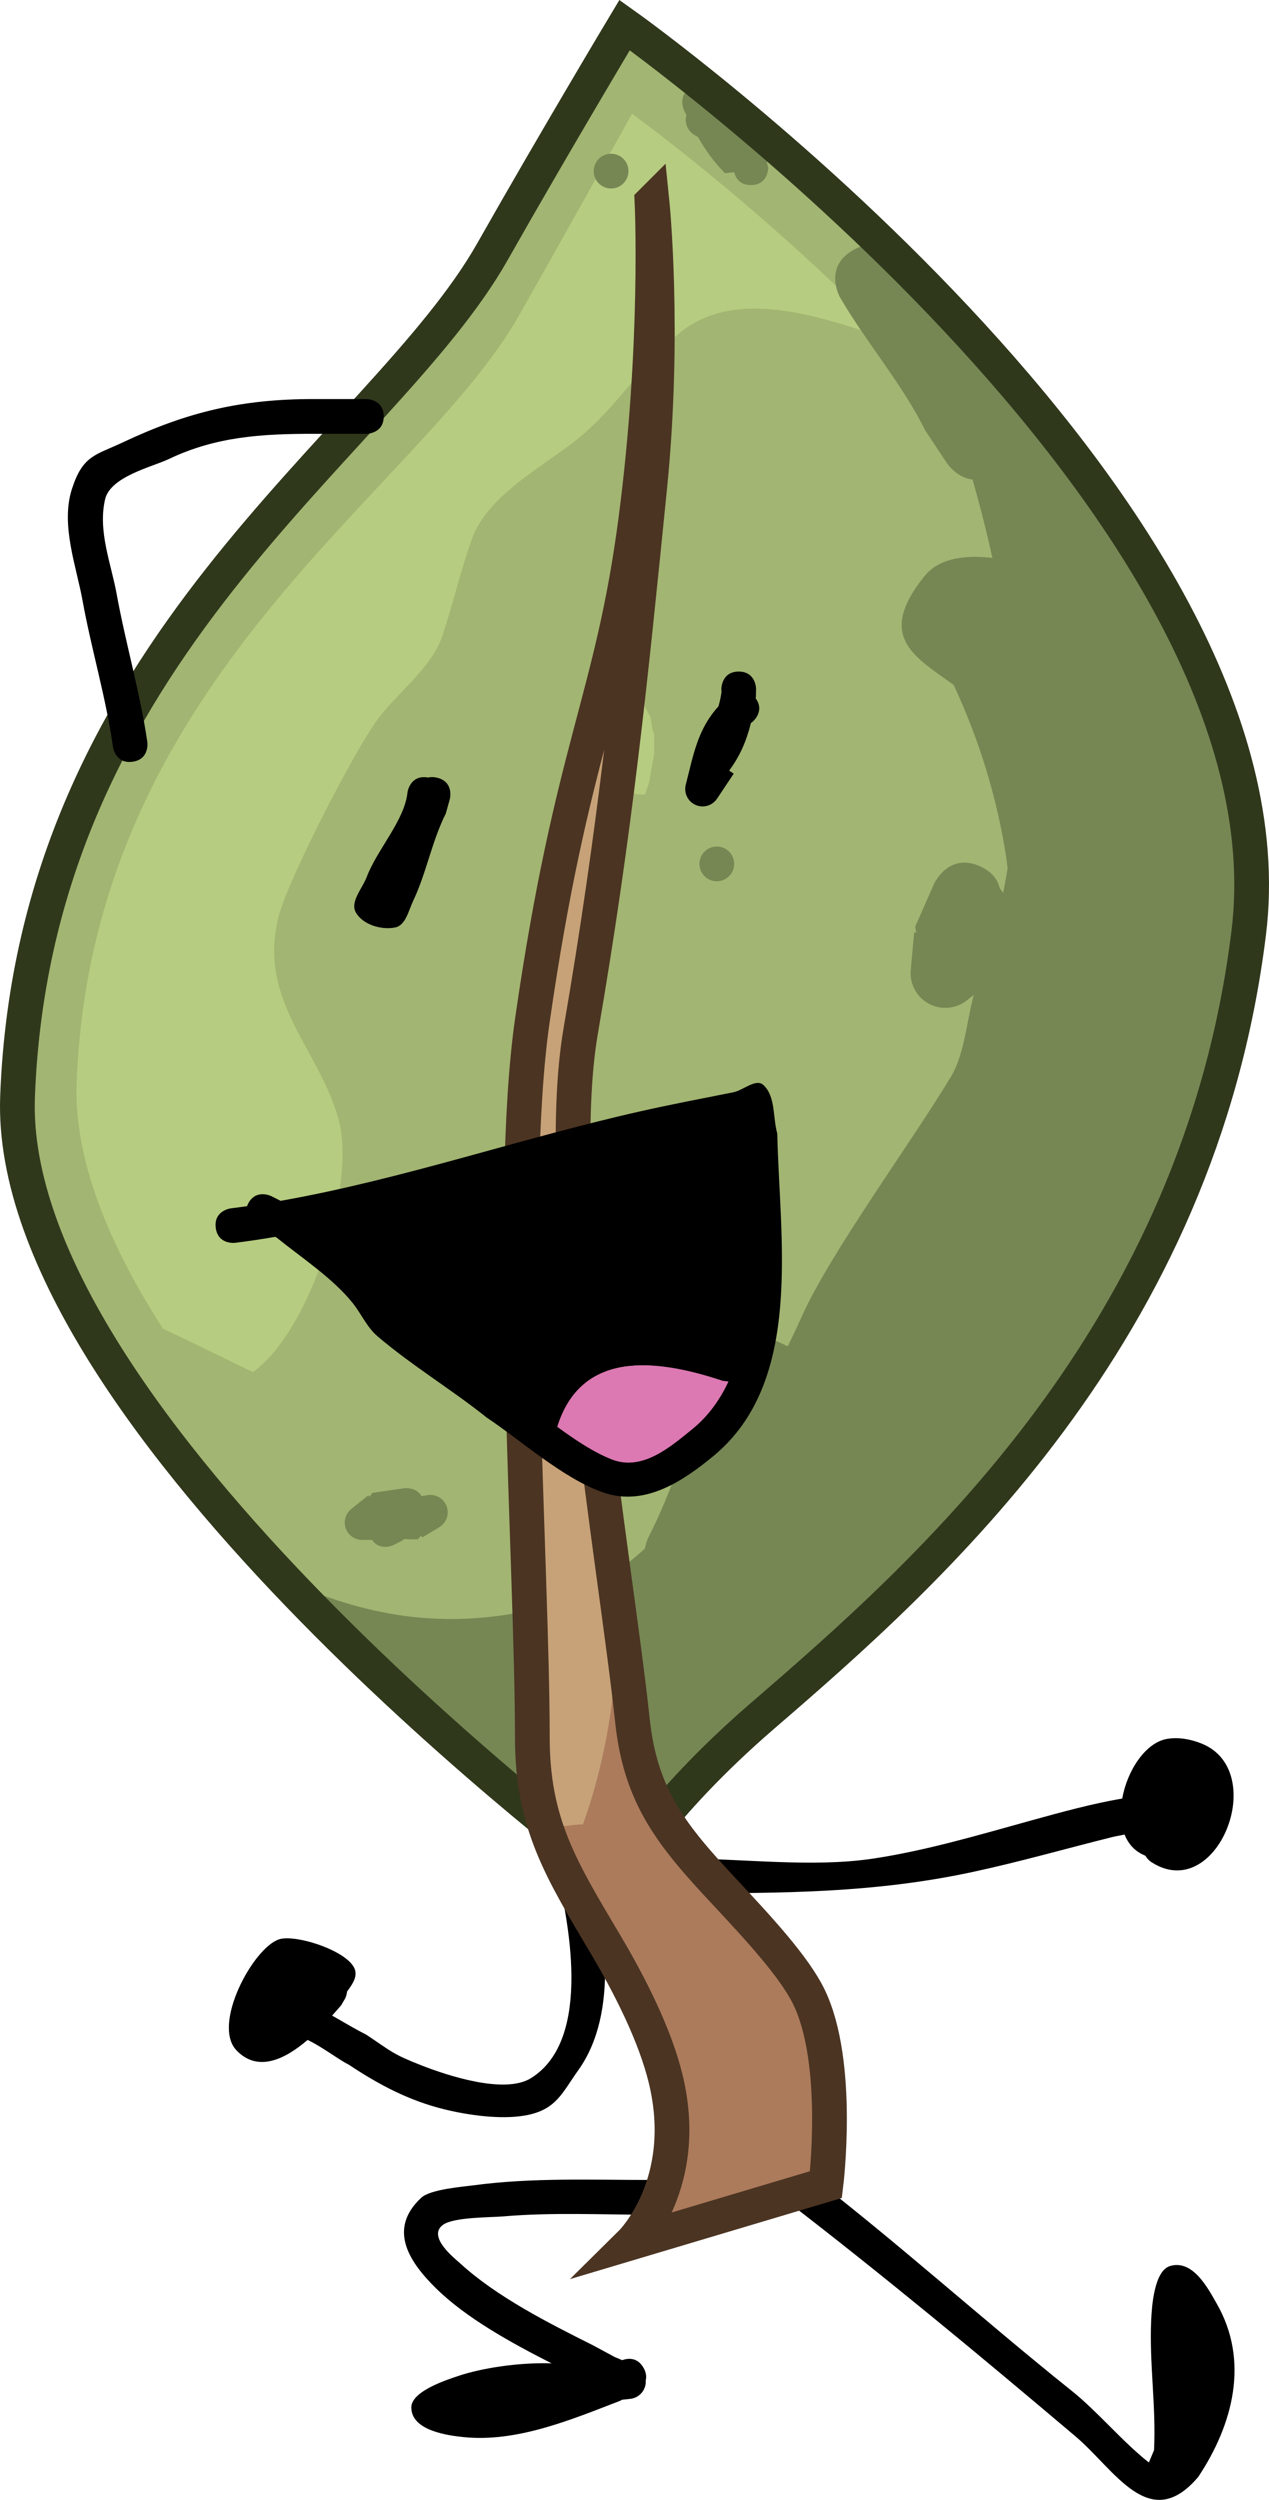
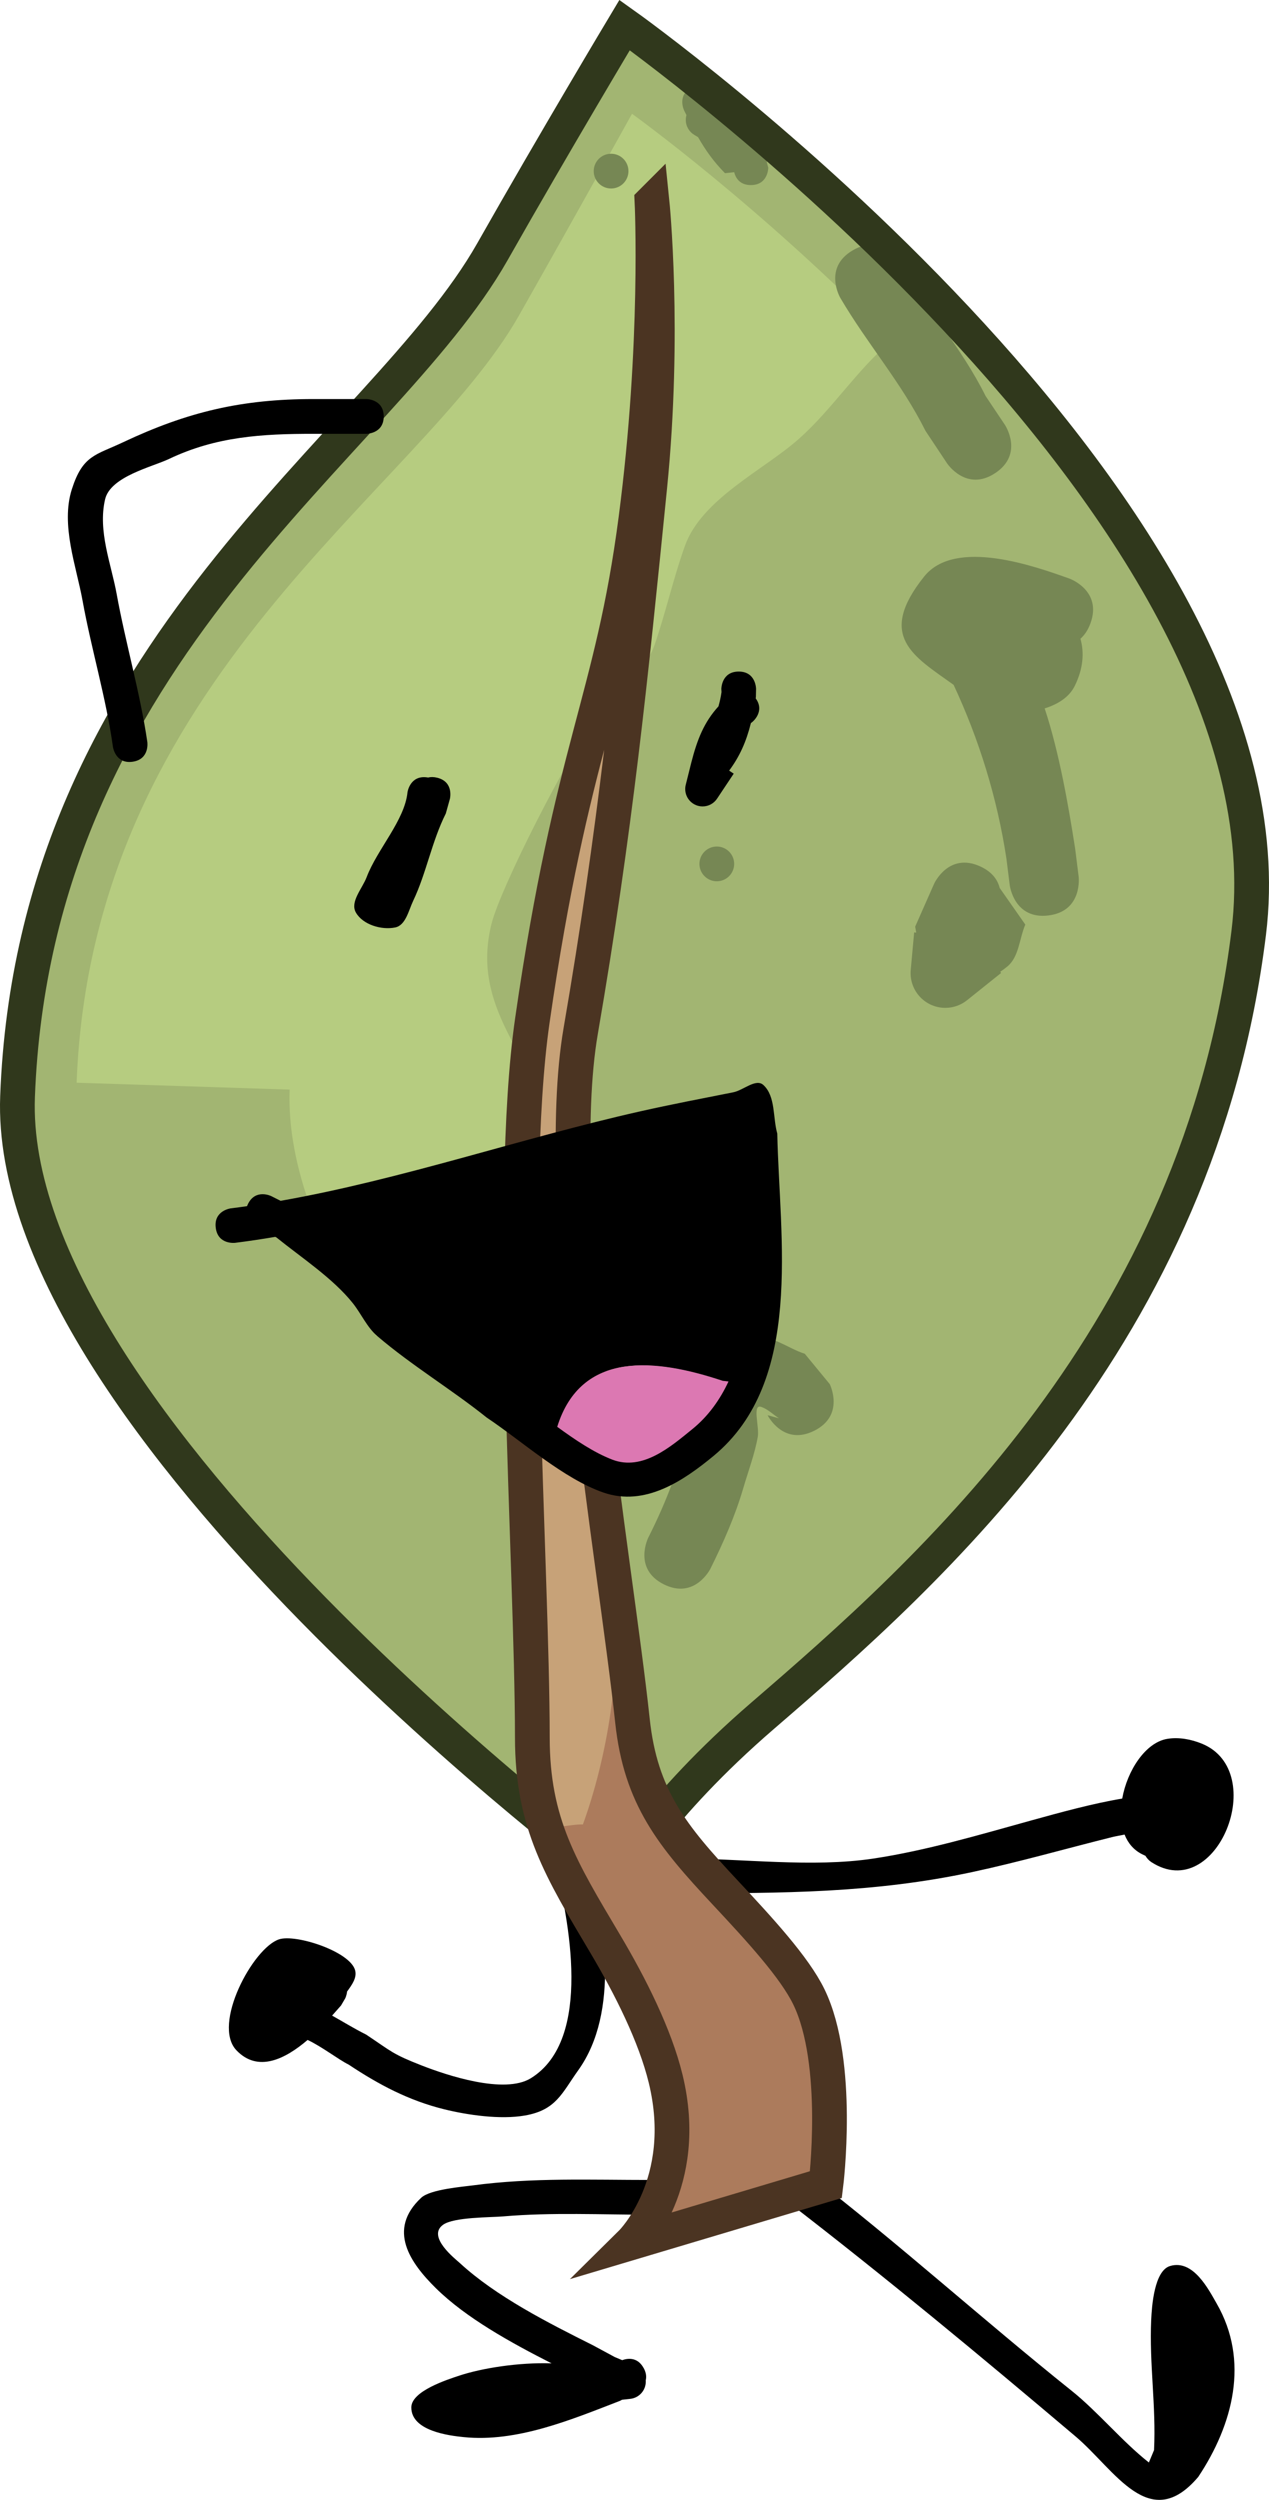
<svg xmlns="http://www.w3.org/2000/svg" version="1.1" width="91.336" height="179.813" viewBox="0,0,91.336,179.813">
  <g transform="translate(-194.332,-89.193)">
    <g data-paper-data="{&quot;isPaintingLayer&quot;:true}" fill-rule="nonzero" stroke-linejoin="miter" stroke-miterlimit="10" stroke-dasharray="" stroke-dashoffset="0" style="mix-blend-mode: normal">
      <path d="M275.104,218.562c0.359,-2.016 1.671,-4.03 3.236,-4.294c0.827,-0.14 1.717,0.027 2.494,0.344c4.901,1.998 1.087,11.588 -3.639,8.517c-0.178,-0.115 -0.312,-0.272 -0.423,-0.451c-0.069,-0.03 -0.14,-0.063 -0.213,-0.099c-0.627,-0.308 -1.044,-0.814 -1.286,-1.428c-0.3,0.067 -0.609,0.111 -0.907,0.185c-3.348,0.837 -6.672,1.786 -10.04,2.509c-7.115,1.527 -13.746,1.528 -21.013,1.528c0,0 -1.25,0 -1.25,-1.25c0,-1.25 1.25,-1.25 1.25,-1.25c4.47,0 9.463,0.667 13.864,0.007c3.826,-0.574 7.664,-1.718 11.379,-2.744c2.069,-0.571 4.412,-1.218 6.549,-1.575z" fill="#000000" stroke="none" stroke-width="0.5" stroke-linecap="butt" />
      <path d="M216.472,235.924c-1.61,1.376 -3.578,2.368 -5.126,0.741c-1.767,-1.858 1.196,-7.36 3.071,-7.978c1.197,-0.395 5.102,0.867 5.474,2.223c0.146,0.534 -0.22,1.041 -0.578,1.532c-0.029,0.281 -0.133,0.489 -0.133,0.489l-0.302,0.514c-0.18,0.206 -0.397,0.455 -0.643,0.729c0.75,0.414 1.53,0.904 2.454,1.367c1.856,1.236 1.874,1.39 3.988,2.217c1.763,0.69 5.951,2.106 7.869,0.916c4.497,-2.789 2.713,-11.493 1.678,-15.624c0,0 -0.303,-1.213 0.91,-1.516c1.213,-0.303 1.516,0.91 1.516,0.91c1.214,4.867 2.301,11.465 -0.694,15.653c-1.182,1.653 -1.588,2.867 -3.837,3.262c-1.777,0.312 -4.139,-0.033 -5.821,-0.448c-2.548,-0.629 -4.701,-1.771 -6.862,-3.207c-0.772,-0.386 -1.89,-1.27 -2.963,-1.78z" fill="#000000" stroke="none" stroke-width="0.5" stroke-linecap="butt" />
      <path d="M277.189,256.066c0.043,-0.973 0.216,-3.536 1.353,-3.879c1.674,-0.505 2.781,1.695 3.355,2.69c2.383,4.129 1.183,8.714 -1.321,12.477c-3.509,4.136 -5.991,-0.508 -8.825,-2.905c-6.819,-5.767 -13.738,-11.51 -20.826,-16.96c0,0 -0.991,-0.762 -0.229,-1.753c0.762,-0.991 1.753,-0.229 1.753,-0.229c6.521,5.018 12.608,10.528 19.023,15.66c1.881,1.505 3.641,3.651 5.55,5.151l0.372,-0.892c0.155,-3.164 -0.347,-6.191 -0.206,-9.359z" fill="#000000" stroke="none" stroke-width="0.5" stroke-linecap="butt" />
      <path d="M240.655,259.515c0.192,0.346 0.214,0.644 0.154,0.889c0.002,0.031 0.003,0.062 0.003,0.093c0,0.649 -0.494,1.182 -1.127,1.244l-0.586,0.065l-0.133,0.073c-3.521,1.359 -7.423,3.001 -11.257,2.613c-1.028,-0.104 -3.792,-0.432 -3.772,-2.148c0.014,-1.164 2.578,-1.987 3.477,-2.283c1.572,-0.517 4.216,-0.956 6.618,-0.874c-2.923,-1.486 -6.155,-3.265 -8.326,-5.405c-1.839,-1.812 -3.533,-4.202 -1.057,-6.507c0.655,-0.61 2.999,-0.793 3.747,-0.893c4.239,-0.568 8.522,-0.386 12.79,-0.386c0,0 1.25,0 1.25,1.25c0,1.25 -1.25,1.25 -1.25,1.25c-3.532,0 -7.112,-0.183 -10.633,0.12c-0.924,0.079 -3.547,0.043 -4.33,0.601c-1.196,0.854 0.901,2.473 1.193,2.743c2.618,2.418 6.406,4.332 9.595,5.927c0.524,0.283 1.049,0.566 1.573,0.849l0.532,0.222c0.327,-0.121 1.074,-0.277 1.537,0.557z" fill="#000000" stroke="none" stroke-width="0.5" stroke-linecap="butt" />
      <g>
        <g>
          <path d="M238.797,224.283c0,0 -44.082,-32.793 -43.202,-56.212c1.212,-32.271 26.213,-46.718 34.178,-60.769c4.479,-7.901 9.515,-16.307 9.515,-16.307c0,0 48.704,34.597 44.921,65.294c-3.564,28.916 -22.943,45.931 -34.982,56.312c-7.647,6.594 -10.429,11.683 -10.429,11.683z" data-paper-data="{&quot;index&quot;:null}" fill="#a2b572" stroke="none" stroke-width="0" stroke-linecap="round" />
-           <path d="M235.567,143.231l0.392,-0.392l0.211,-0.351l0.009,-0.006l0.371,-0.408l0.073,-0.016l0.125,-0.062l0.139,-0.035l0.028,-0.049l0.199,-0.1l0.61,-0.523l0.689,-0.414l0.632,-0.632l0.324,-0.216l0.117,-0.128l0.592,-0.148l0.19,-0.332l0.169,-0.101l0.131,0.522l0.147,0.084l0.068,0.189l0.12,0.179l0.034,0.101l0.193,0.304l0.06,0.27l0.093,0.684l0.133,0.333v1.488l-0.148,0.742l0.004,0.083l-0.033,0.076l-0.181,1.086l-0.291,0.873h-0.632l-0.565,-0.323l-0.137,-0.038l-0.108,-0.092l-0.999,-0.5l-0.814,-0.651l-0.201,-0.092l-0.149,-0.164l-1.061,-0.707z" data-paper-data="{&quot;index&quot;:null}" fill="#b6cc80" stroke="none" stroke-width="0" stroke-linecap="butt" />
-           <path d="M199.847,167.072c1.096,-29.18 24.633,-42.476 31.836,-55.182c4.05,-7.145 8.138,-14.513 8.138,-14.513c0,0 9.123,6.549 18.692,16.314c-5.194,-1.78 -11.277,-3.886 -15.332,-0.495c-2.5,2.09 -4.246,4.911 -6.702,7.086c-2.503,2.218 -6.975,4.3 -8.184,7.685c-0.846,2.369 -1.366,4.744 -2.172,7.09c-0.712,2.072 -3.144,3.986 -4.456,5.67c-1.72,2.207 -6.623,11.753 -7.291,14.425c-1.519,6.076 2.962,9.491 4.338,14.608c1.251,4.651 -1.978,15.112 -6.181,18.13c-0.008,0.006 -4.175,-2.053 -6.472,-3.123c-3.875,-6.023 -6.422,-12.15 -6.214,-17.695z" data-paper-data="{&quot;index&quot;:null}" fill="#b6cc80" stroke="none" stroke-width="0" stroke-linecap="butt" />
-           <path d="M238.797,224.283c0,0 -12.445,-9.258 -23.978,-21.448c5.577,2.489 11.355,3.776 18.618,1.966c8.462,-2.109 15.283,-13.52 18.6,-20.908c2.084,-4.644 7.968,-12.635 10.738,-17.251c1.134,-1.889 1.146,-4.707 1.933,-6.804c4.487,-11.947 2.882,-25.174 -0.651,-37.095c-0.848,-2.861 -0.746,-6.252 -2.198,-8.794c-0.779,-1.363 -0.951,-3.122 -1.462,-4.698c12.621,12.786 25.852,30.479 23.811,47.037c-3.564,28.916 -22.943,45.931 -34.982,56.312c-7.647,6.594 -10.429,11.683 -10.429,11.683z" data-paper-data="{&quot;index&quot;:null}" fill="#768754" stroke="none" stroke-width="0" stroke-linecap="butt" />
+           <path d="M199.847,167.072c1.096,-29.18 24.633,-42.476 31.836,-55.182c4.05,-7.145 8.138,-14.513 8.138,-14.513c0,0 9.123,6.549 18.692,16.314c-2.5,2.09 -4.246,4.911 -6.702,7.086c-2.503,2.218 -6.975,4.3 -8.184,7.685c-0.846,2.369 -1.366,4.744 -2.172,7.09c-0.712,2.072 -3.144,3.986 -4.456,5.67c-1.72,2.207 -6.623,11.753 -7.291,14.425c-1.519,6.076 2.962,9.491 4.338,14.608c1.251,4.651 -1.978,15.112 -6.181,18.13c-0.008,0.006 -4.175,-2.053 -6.472,-3.123c-3.875,-6.023 -6.422,-12.15 -6.214,-17.695z" data-paper-data="{&quot;index&quot;:null}" fill="#b6cc80" stroke="none" stroke-width="0" stroke-linecap="butt" />
          <path d="M266.285,153.064l1.844,2.633c-0.432,1.005 -0.449,2.322 -1.295,3.016c-0.165,0.135 -0.336,0.262 -0.512,0.381l0.066,0.082l-2.439,1.951c-0.43,0.35 -0.979,0.56 -1.577,0.56c-1.381,0 -2.5,-1.119 -2.5,-2.5c0,-0.087 0.004,-0.173 0.013,-0.258l0.243,-2.669l0.149,0.014l-0.076,-0.427c0.456,-1.032 0.912,-2.063 1.368,-3.095c0,0 1.035,-2.276 3.31,-1.241c0.88,0.4 1.265,0.986 1.406,1.554z" fill="#768754" stroke="none" stroke-width="0.5" stroke-linecap="butt" />
          <path d="M234.833,181.033c0,-1.381 1.119,-2.5 2.5,-2.5c1.381,0 2.5,1.119 2.5,2.5c0,1.381 -1.119,2.5 -2.5,2.5c-1.381,0 -2.5,-1.119 -2.5,-2.5z" fill="#768754" stroke="none" stroke-width="0.5" stroke-linecap="butt" />
          <path d="M265.967,123.219c-2.08,1.387 -3.467,-0.693 -3.467,-0.693l-1.555,-2.341c-1.738,-3.475 -4.173,-6.23 -6.134,-9.568c0,0 -1.26,-2.159 0.9,-3.419c2.159,-1.26 3.419,0.9 3.419,0.9c1.933,3.341 4.399,6.097 6.14,9.578l1.391,2.077c0,0 1.387,2.08 -0.693,3.467z" fill="#768754" stroke="none" stroke-width="0.5" stroke-linecap="butt" />
          <path d="M269.799,155.04c-2.481,0.31 -2.791,-2.171 -2.791,-2.171l-0.236,-1.894c-0.662,-4.389 -1.981,-8.622 -3.803,-12.52c-0.015,-0.011 -0.03,-0.022 -0.045,-0.033c-2.82,-2.024 -5.52,-3.457 -2.076,-7.759c2.243,-2.802 7.996,-0.729 10.477,0.155c0,0 2.349,0.854 1.495,3.204c-0.184,0.507 -0.439,0.865 -0.724,1.114c0.284,0.999 0.204,2.143 -0.404,3.384c-0.404,0.826 -1.22,1.33 -2.17,1.628c1.053,3.187 1.709,6.988 2.191,10.067l0.255,2.034c0,0 0.31,2.481 -2.171,2.791z" fill="#768754" stroke="none" stroke-width="0.5" stroke-linecap="butt" />
          <path d="M252.934,192.106c-2.236,1.118 -3.354,-1.118 -3.354,-1.118l0.817,0.221c-0.422,-0.272 -0.793,-0.651 -1.267,-0.817c-0.68,-0.237 -0.131,1.436 -0.256,2.145c-0.221,1.256 -0.683,2.457 -1.04,3.681c-0.586,2.01 -1.441,3.941 -2.372,5.816c0,0 -1.118,2.236 -3.354,1.118c-2.236,-1.118 -1.118,-3.354 -1.118,-3.354c1.34,-2.659 2.325,-5.248 2.97,-8.177c0.756,-3.433 -0.367,-5.206 4.653,-6.201c1.249,-0.247 2.428,0.765 3.642,1.147l1.799,2.185c0,0 1.118,2.236 -1.118,3.354z" fill="#768754" stroke="none" stroke-width="0.5" stroke-linecap="butt" />
-           <path d="M221.137,196.574c0.765,-0.111 1.53,-0.223 2.295,-0.334c0,0 0.858,-0.107 1.236,0.57l0.409,-0.068c0.074,-0.014 0.151,-0.021 0.229,-0.021c0.69,0 1.25,0.56 1.25,1.25c0,0.463 -0.252,0.868 -0.627,1.084l-1.208,0.725l-0.079,-0.132l-0.23,0.265c-0.327,0.008 -0.653,0 -0.979,-0.02c-0.06,0.049 -0.122,0.094 -0.185,0.133l-0.575,0.292c0,0 -0.975,0.488 -1.56,-0.359h-0.718v0c-0.69,0 -1.25,-0.56 -1.25,-1.25c0,-0.399 0.187,-0.754 0.478,-0.983l1.218,-0.975l0.084,0.104z" fill="#768754" stroke="none" stroke-width="0.5" stroke-linecap="butt" />
          <path d="M244.674,151.332c0,-0.69 0.56,-1.25 1.25,-1.25c0.69,0 1.25,0.56 1.25,1.25c0,0.69 -0.56,1.25 -1.25,1.25c-0.69,0 -1.25,-0.56 -1.25,-1.25z" fill="#768754" stroke="none" stroke-width="0.5" stroke-linecap="butt" />
          <path d="M248.379,102.507c-0.834,0 -1.112,-0.557 -1.204,-0.927l-0.662,0.07c-0.837,-0.847 -1.415,-1.676 -1.938,-2.592l-0.256,-0.154c-0.374,-0.216 -0.627,-0.62 -0.627,-1.084c0,-0.12 0.017,-0.236 0.048,-0.345c-0.053,-0.106 -0.107,-0.214 -0.162,-0.323c0,0 -0.559,-1.118 0.559,-1.677c1.118,-0.559 1.677,0.559 1.677,0.559c0.043,0.086 0.085,0.171 0.127,0.255c0.23,-0.083 0.469,-0.126 0.72,-0.109c0.058,0.004 1.104,1.641 1.883,2.84c0.328,0.025 0.697,0.187 0.952,0.695c0.237,0.474 0.173,0.847 0.02,1.12l0.112,0.42c0,0 0,1.25 -1.25,1.25z" fill="#768754" stroke="none" stroke-width="0.5" stroke-linecap="butt" />
          <path d="M237.065,101.502c0,-0.69 0.56,-1.25 1.25,-1.25c0.69,0 1.25,0.56 1.25,1.25c0,0.69 -0.56,1.25 -1.25,1.25c-0.69,0 -1.25,-0.56 -1.25,-1.25z" fill="#768754" stroke="none" stroke-width="0.5" stroke-linecap="butt" />
          <path d="M238.797,224.283c0,0 -44.082,-32.793 -43.202,-56.212c1.212,-32.271 26.213,-46.718 34.178,-60.769c4.479,-7.901 9.515,-16.307 9.515,-16.307c0,0 48.704,34.597 44.921,65.294c-3.564,28.916 -22.943,45.931 -34.982,56.312c-7.647,6.594 -10.429,11.683 -10.429,11.683z" fill="none" stroke="#30381c" stroke-width="2.5" stroke-linecap="round" />
        </g>
        <path d="M241.21,103.556c0,0 0.958,9.348 -0.164,20.504c-1.392,13.852 -2.471,24.619 -4.969,39.138c-2.122,12.335 2.478,37.933 3.725,49.61c0.589,5.517 2.871,8.291 6.661,12.344c2.472,2.644 5,5.385 6.038,7.52c2.314,4.757 1.227,13.501 1.227,13.501l-13.992,4.173c0,0 4.292,-4.243 2.455,-11.782c-0.761,-3.124 -2.536,-6.652 -4.353,-9.712c-3.165,-5.332 -5.239,-8.634 -5.242,-14.835c-0.007,-12.528 -1.851,-38.739 -0,-51.571c2.848,-19.749 5.738,-22.952 7.455,-36.084c1.649,-12.617 1.158,-22.805 1.158,-22.805z" fill="#ac7b5c" stroke="#4b3422" stroke-width="0" stroke-linecap="round" />
        <path d="M237.624,141.156c1.25,0 1.25,1.25 1.25,1.25v0.424c-0.021,3.878 -1.764,7.131 -2.127,10.867c-0.162,1.671 0.05,3.355 -0.137,5.035c0.007,4.387 0.313,9.124 -0.146,13.484c-0.186,1.768 -0.656,3.237 -0.561,5.045c0.048,0.908 0.388,2.257 0.553,3.538c0.282,1.071 0.387,2.215 0.291,3.434l-0.14,1.4c-0.02,0.232 -0.104,0.446 -0.234,0.625c0.183,0.636 0.354,1.293 0.498,1.988c0.605,2.924 0.6,5.888 1.164,8.775c0.419,0.511 0.408,1.41 0.55,2.09c0.317,1.518 0.155,3.151 -0.192,4.744c0.014,0.089 0.028,0.178 0.041,0.268c0.731,4.992 -0.446,11.635 -2.148,16.301c-0.979,-0.03 -2.113,0.437 -2.938,-0.091c-0.918,-0.588 -0.649,-5.268 -0.649,-6.256c0.003,-6.701 -1.241,-13.029 -0.27,-19.827c0,0 0.125,-0.874 0.899,-1.048c-0.081,-0.492 -0.148,-0.984 -0.198,-1.478l-0.135,-0.937c0,0 -0.177,-1.237 1.061,-1.414c0.295,-0.042 0.53,-0.004 0.716,0.079c-0.139,-0.651 -0.323,-1.291 -0.57,-1.914c-1.29,-3.246 -2.067,-5.76 -2.067,-9.367v-1.555c0,-0.69 0.56,-1.25 1.25,-1.25c0.096,0 0.189,0.011 0.279,0.031c0.079,-1.141 0.195,-2.285 0.315,-3.428c0.456,-4.325 0.131,-9.022 0.137,-13.376c0.19,-1.712 -0.044,-3.442 0.146,-5.143c0.412,-3.699 2.139,-6.807 2.114,-10.621v-0.424c0,0 0,-1.25 1.25,-1.25z" fill="#c7a278" stroke="none" stroke-width="0.5" stroke-linecap="butt" />
        <path d="M234.373,198.647c-1.25,0 -1.25,-1.25 -1.25,-1.25c0,-0.424 0,-1.555 0,-1.979c0.016,-0.889 -0.386,-1.736 -0.546,-2.61c-0.557,-3.034 0.603,-6.305 0.136,-9.365c-0.878,-5.747 -0.96,-11.28 0.007,-17.088c0.507,-2.52 0.941,-4.903 1.559,-7.371c0.737,-2.944 -0.585,-6.599 -0.301,-9.632c0.283,-3.02 1.952,-5.507 3.052,-8.258c0,0 0.464,-1.161 1.625,-0.696c1.161,0.464 0.696,1.625 0.696,1.625c-1.003,2.507 -2.619,4.833 -2.885,7.575c-0.308,3.172 0.978,6.755 0.265,9.876c-0.561,2.452 -1.054,4.832 -1.551,7.331c-1.605,9.622 0.323,19.1 0.445,28.613c0,0.424 0,0.848 0,1.272v0.707c0,0 0,1.25 -1.25,1.25z" fill="#c7a278" stroke="none" stroke-width="0.5" stroke-linecap="butt" />
        <path d="M241.261,103.711c0,0 0.958,9.348 -0.164,20.504c-1.392,13.851 -2.471,24.619 -4.969,39.138c-2.122,12.335 2.478,37.933 3.725,49.61c0.589,5.517 2.871,8.291 6.661,12.344c2.472,2.644 5,5.385 6.038,7.52c2.314,4.757 1.227,13.501 1.227,13.501l-13.992,4.173c0,0 4.292,-4.243 2.455,-11.782c-0.761,-3.124 -2.536,-6.652 -4.353,-9.712c-3.165,-5.332 -5.239,-8.634 -5.242,-14.835c-0.007,-12.528 -1.851,-38.739 -0,-51.571c2.848,-19.749 5.738,-22.952 7.455,-36.084c1.649,-12.617 1.158,-22.805 1.158,-22.805z" fill="none" stroke="#4b3422" stroke-width="2.5" stroke-linecap="round" />
      </g>
      <path d="M246.305,188.533c-4.816,-1.605 -10.101,-2.234 -11.817,3.283c1.293,0.942 2.624,1.819 3.942,2.326c2.187,0.841 4.155,-0.928 5.68,-2.163c1.158,-0.937 2.002,-2.096 2.611,-3.401zM214.142,178.159c-0.96,0.164 -1.923,0.308 -2.887,0.429c0,0 -1.24,0.155 -1.395,-1.085c-0.155,-1.24 1.085,-1.395 1.085,-1.395c0.389,-0.048 0.777,-0.1 1.166,-0.156c0.02,-0.053 0.044,-0.107 0.071,-0.163c0.559,-1.118 1.677,-0.559 1.677,-0.559l0.668,0.337c8.702,-1.53 17.313,-4.508 25.899,-6.438c2.231,-0.502 4.448,-0.925 6.687,-1.369c0.73,-0.145 1.63,-1.025 2.172,-0.516c0.881,0.827 0.661,2.325 0.991,3.487c0.155,7.56 1.932,17.804 -4.586,23.185c-2.148,1.773 -4.926,3.671 -7.92,2.637c-2.886,-0.996 -5.888,-3.714 -8.408,-5.397c-2.572,-2.055 -5.377,-3.728 -7.87,-5.855c-0.749,-0.639 -1.151,-1.598 -1.764,-2.368c-1.421,-1.786 -3.715,-3.29 -5.502,-4.733z" fill="#000000" stroke="none" stroke-width="0.5" stroke-linecap="butt" />
      <path d="M246.767,188.56c-0.609,1.305 -1.452,2.496 -2.61,3.434c-1.524,1.234 -3.568,3.03 -5.755,2.189c-1.319,-0.507 -2.671,-1.418 -3.964,-2.36c1.717,-5.516 7.097,-4.914 11.913,-3.309z" data-paper-data="{&quot;noHover&quot;:false,&quot;origItem&quot;:[&quot;Path&quot;,{&quot;applyMatrix&quot;:true,&quot;segments&quot;:[[[492.60943,395.57171],[0,0],[-9.63199,-3.21066]],[[468.97526,402.13677],[3.43308,-11.03233],[2.58587,1.88479]],[[476.85972,406.78862],[-2.63722,-1.01399],[4.37324,1.68147]],[[488.21882,402.46354],[-3.04861,2.46807],[2.31562,-1.87466]],[[493.44032,395.66124],[-1.21785,2.61077],[0,0]]],&quot;closed&quot;:true}]}" fill="#dc78b2" stroke="none" stroke-width="0.5" stroke-linecap="butt" />
      <path d="M221.95,119.147c0,1.25 -1.25,1.25 -1.25,1.25c-0.733,0 -3.067,0 -3.8,0c-3.71,0 -7.008,0.191 -10.406,1.809c-1.202,0.573 -4.215,1.257 -4.598,2.903c-0.533,2.289 0.44,4.65 0.831,6.8c0.638,3.515 1.692,7.116 2.21,10.661c0,0 0.177,1.237 -1.061,1.414c-1.237,0.177 -1.414,-1.061 -1.414,-1.061c-0.485,-3.491 -1.564,-7.078 -2.19,-10.539c-0.441,-2.436 -1.587,-5.434 -0.769,-8c0.784,-2.458 1.711,-2.447 3.675,-3.374c4.665,-2.202 8.566,-3.114 13.721,-3.114c0.733,0 1.467,0 2.2,0h1.6c0,0 1.25,0 1.25,1.25z" fill="#000000" stroke="none" stroke-width="0.5" stroke-linecap="butt" />
      <path d="M225.146,145.121c0.182,-0.047 0.399,-0.051 0.658,0.014c1.213,0.303 0.91,1.516 0.91,1.516l-0.295,1.056c-1.01,2.008 -1.4,4.293 -2.346,6.275c-0.333,0.697 -0.538,1.766 -1.294,1.921c-0.989,0.203 -2.334,-0.195 -2.832,-1.073c-0.438,-0.773 0.462,-1.719 0.777,-2.55c0.758,-2.002 2.74,-4.08 2.939,-6.109c0,0 0.177,-1.237 1.414,-1.061c0.023,0.003 0.046,0.007 0.069,0.011z" fill="#000000" stroke="none" stroke-width="0.5" stroke-linecap="butt" />
      <path d="M247.5,137.498c1.25,0 1.25,1.25 1.25,1.25l-0.013,0.577c-0.005,0.034 -0.01,0.068 -0.015,0.102c0.695,0.948 -0.241,1.697 -0.241,1.697c-0.036,0.027 -0.07,0.054 -0.104,0.081c-0.336,1.347 -0.813,2.406 -1.565,3.417l0.329,0.219l-1.189,1.784c-0.223,0.345 -0.61,0.573 -1.051,0.573c-0.69,0 -1.25,-0.56 -1.25,-1.25c0,-0.114 0.015,-0.225 0.044,-0.33l0.393,-1.573c0.426,-1.661 0.917,-2.906 1.956,-4.045c0.093,-0.333 0.171,-0.675 0.22,-1.029l-0.013,-0.223c0,0 0,-1.25 1.25,-1.25z" fill="#000000" stroke="none" stroke-width="0.5" stroke-linecap="butt" />
    </g>
  </g>
</svg>